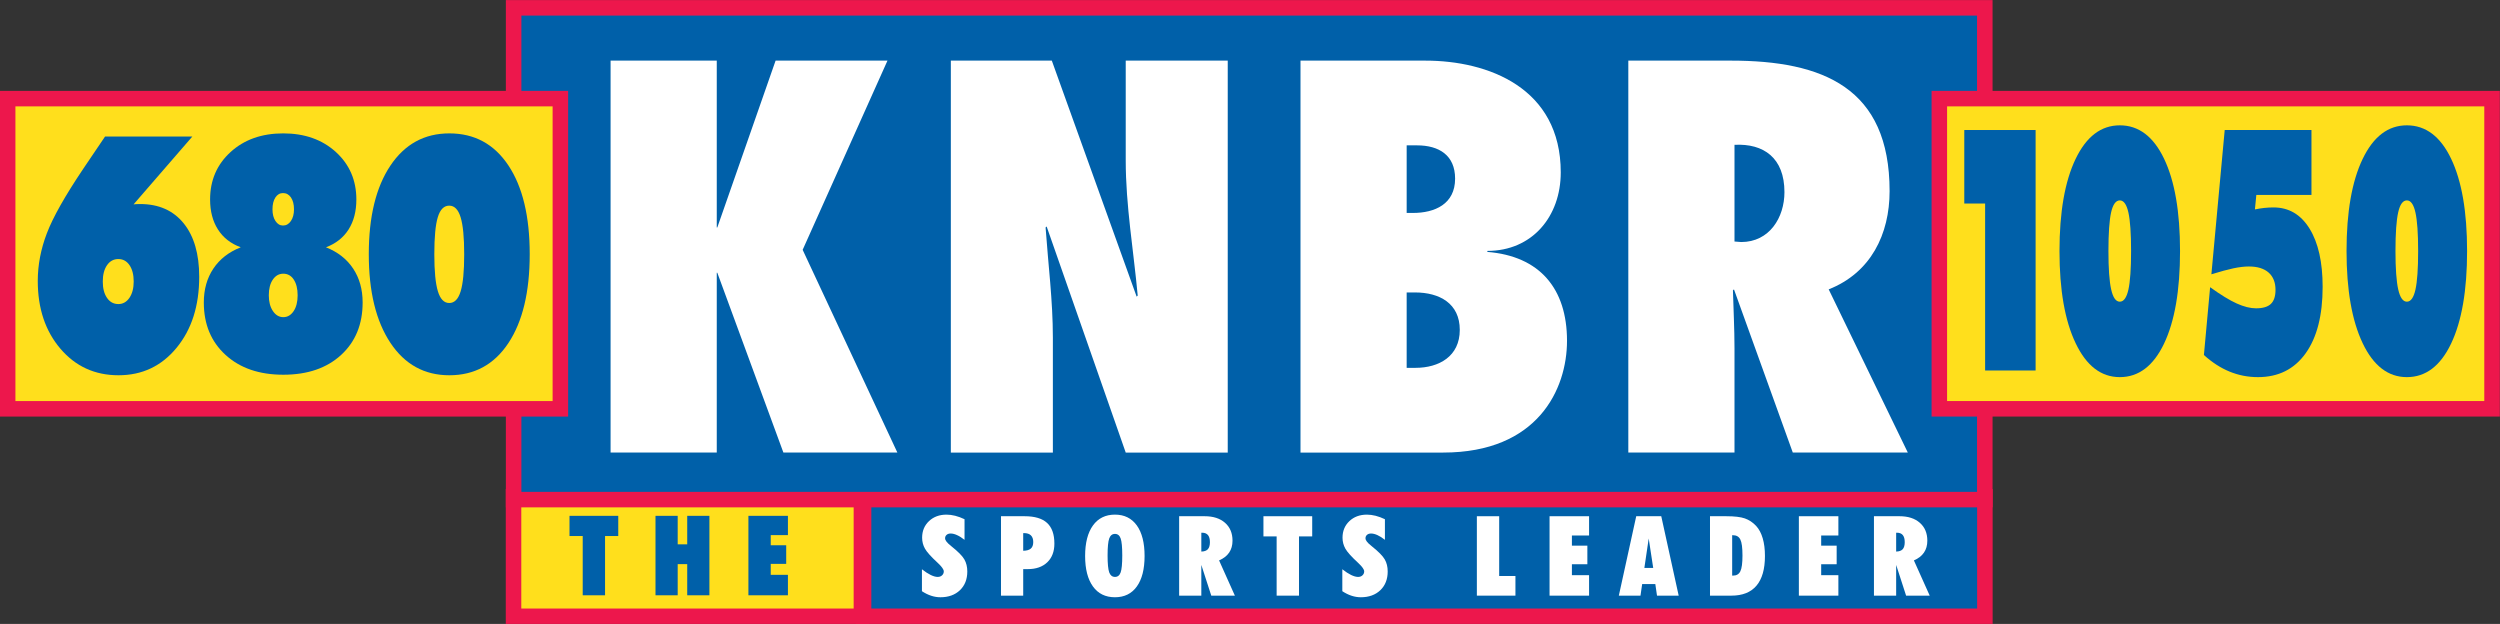
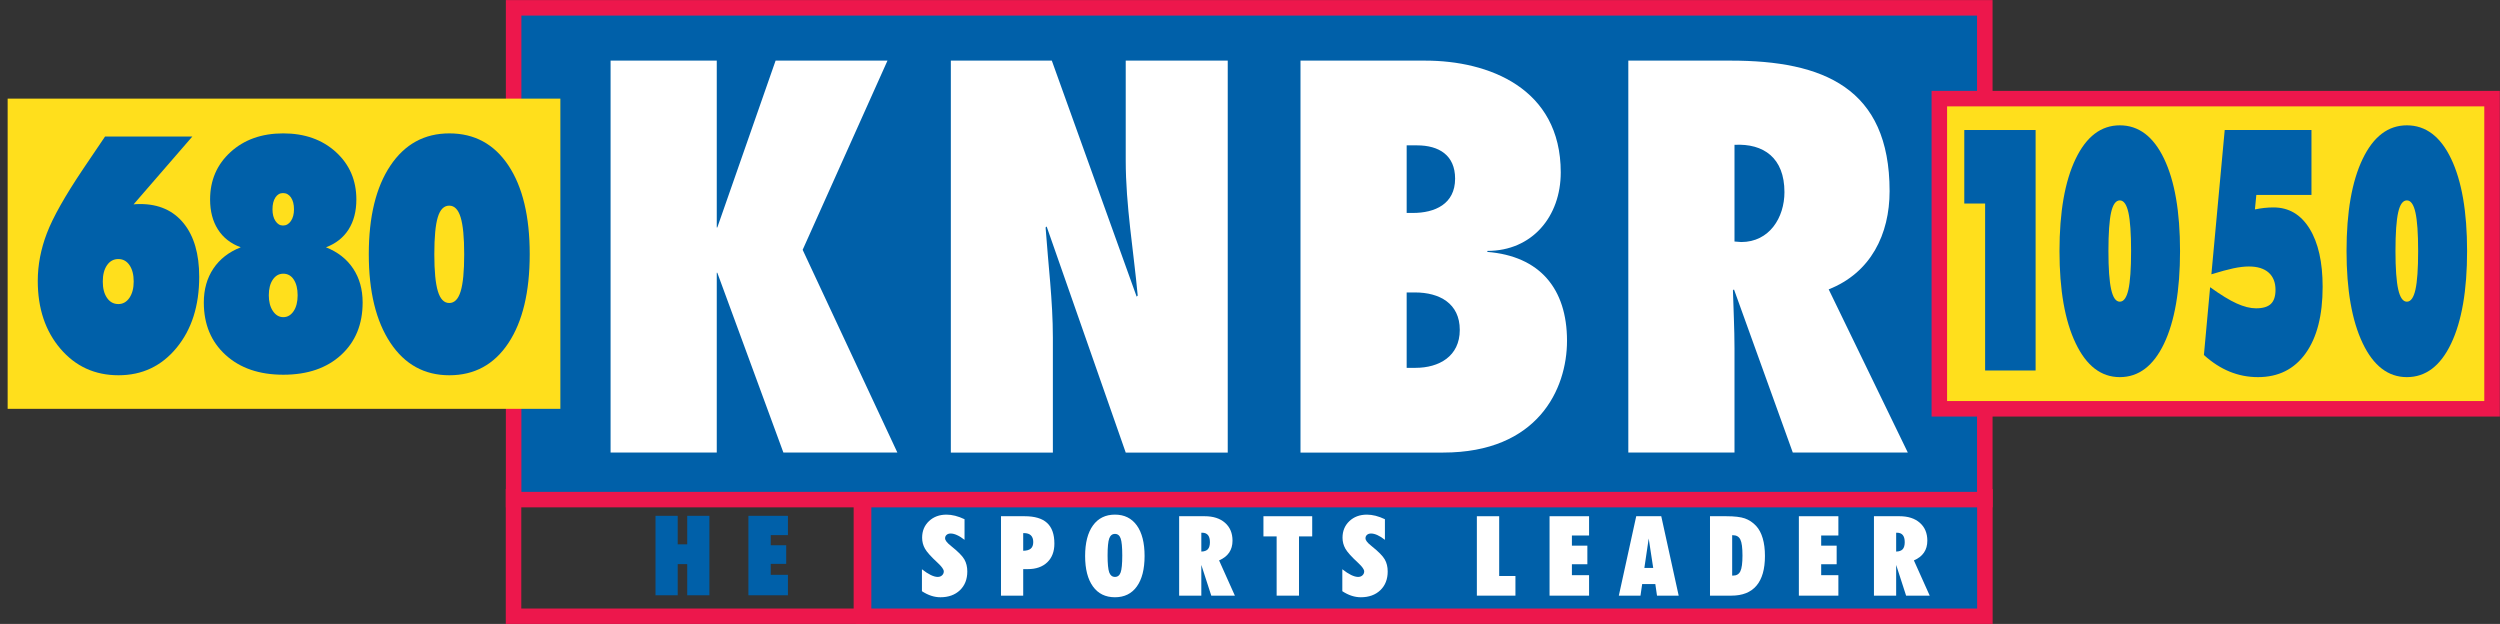
<svg xmlns="http://www.w3.org/2000/svg" version="1.1" width="918.898" height="229.343" id="svg3801">
  <rect width="100%" height="100%" fill="#333333" stroke="none" />
  <defs id="defs3803" />
  <g transform="translate(-214.266,-315.104)" id="layer1">
    <g transform="matrix(3.792,0,0,-3.792,-1085.224,1283.853)" id="g3716">
      <path d="m 535.088,207.319 -108.69,0 0,-11.583 108.69,0 0,11.583 z" id="path294" style="fill:#0060a9;fill-opacity:1;fill-rule:nonzero;stroke:none" />
      <path d="m 535.84,194.985 -110.194,0 0,13.086 110.194,0 0,-13.086 z m -108.689,1.503 107.185,0 0,10.08 -107.185,0 0,-10.08 z" id="path296" style="fill:#ed174c;fill-opacity:1;fill-rule:nonzero;stroke:none" />
-       <path d="m 426.19,207.319 -33.72,0 0,-11.583 33.72,0 0,11.583 z" id="path298" style="fill:#ffdf1c;fill-opacity:1;fill-rule:nonzero;stroke:none" />
      <path d="m 426.942,194.985 -35.225,0 0,13.086 35.225,0 0,-13.086 z m -33.721,1.503 32.216,0 0,10.08 -32.216,0 0,-10.08 z" id="path300" style="fill:#ed174c;fill-opacity:1;fill-rule:nonzero;stroke:none" />
-       <path d="m 401.34,197.771 -2.165,0 0,5.744 -1.281,0 0,1.957 4.726,0 0,-1.957 -1.28,0 0,-5.744 z" id="path304" style="fill:#0060a9;fill-opacity:1;fill-rule:nonzero;stroke:none" />
      <path d="m 406.23,197.771 0,7.701 2.151,0 0,-2.763 0.924,0 0,2.763 2.15,0 0,-7.701 -2.15,0 0,3.02 -0.924,0 0,-3.02 -2.151,0 z" id="path308" style="fill:#0060a9;fill-opacity:1;fill-rule:nonzero;stroke:none" />
      <path d="m 415.236,197.771 0,7.701 3.83,0 0,-1.869 -1.666,0 0,-0.983 1.499,0 0,-1.804 -1.499,0 0,-1.062 1.666,0 0,-1.983 -3.83,0 z" id="path312" style="fill:#0060a9;fill-opacity:1;fill-rule:nonzero;stroke:none" />
      <path d="m 432.056,200.293 c 0.307,-0.242 0.59,-0.427 0.849,-0.553 0.256,-0.125 0.482,-0.189 0.678,-0.189 0.172,0 0.313,0.05 0.423,0.153 0.109,0.101 0.168,0.229 0.168,0.383 0,0.183 -0.189,0.45 -0.561,0.802 -0.011,0.011 -0.018,0.017 -0.022,0.02 -0.645,0.594 -1.06,1.055 -1.242,1.382 -0.185,0.328 -0.275,0.681 -0.275,1.061 0,0.649 0.22,1.186 0.663,1.605 0.442,0.42 1.009,0.631 1.704,0.631 0.27,0 0.55,-0.039 0.842,-0.111 0.29,-0.074 0.59,-0.185 0.902,-0.333 l 0,-1.999 c -0.26,0.203 -0.498,0.357 -0.727,0.458 -0.225,0.103 -0.431,0.155 -0.618,0.155 -0.162,0 -0.292,-0.041 -0.39,-0.129 -0.1,-0.084 -0.15,-0.196 -0.15,-0.333 0,-0.197 0.187,-0.439 0.557,-0.726 0.026,-0.024 0.049,-0.043 0.061,-0.054 0.643,-0.513 1.059,-0.935 1.249,-1.267 0.19,-0.332 0.286,-0.722 0.286,-1.171 0,-0.754 -0.237,-1.358 -0.713,-1.815 -0.475,-0.453 -1.105,-0.683 -1.889,-0.683 -0.302,0 -0.602,0.048 -0.892,0.144 -0.292,0.093 -0.594,0.242 -0.903,0.442 l 0,2.127 z" id="path324" style="fill:#ffffff;fill-opacity:1;fill-rule:nonzero;stroke:none" />
      <path d="m 441.957,203.798 c 0.293,0 0.514,-0.074 0.662,-0.22 0.151,-0.147 0.226,-0.362 0.226,-0.648 0,-0.29 -0.08,-0.5 -0.237,-0.634 -0.156,-0.134 -0.403,-0.206 -0.736,-0.211 l 0,1.713 0.085,0 z m -0.085,-6.062 0,2.571 0.443,0 c 0.8,0 1.429,0.221 1.889,0.661 0.46,0.44 0.69,1.045 0.69,1.812 0,0.903 -0.236,1.569 -0.707,2.003 -0.47,0.434 -1.195,0.651 -2.178,0.651 l -2.29,0 0,-7.698 2.153,0 z" id="path328" style="fill:#ffffff;fill-opacity:1;fill-rule:nonzero;stroke:none" />
      <path d="m 450.209,203.279 c 0.109,0.294 0.293,0.442 0.559,0.442 0.262,0 0.445,-0.146 0.549,-0.438 0.104,-0.293 0.157,-0.841 0.157,-1.651 0,-0.808 -0.053,-1.356 -0.157,-1.646 -0.104,-0.29 -0.287,-0.434 -0.549,-0.434 -0.266,0 -0.45,0.147 -0.559,0.438 -0.104,0.295 -0.158,0.842 -0.158,1.642 0,0.802 0.054,1.35 0.158,1.647 m -1.579,-4.651 c 0.503,-0.699 1.213,-1.048 2.134,-1.048 0.916,0 1.624,0.349 2.123,1.045 0.501,0.698 0.75,1.682 0.75,2.953 0,1.277 -0.251,2.266 -0.751,2.963 -0.505,0.699 -1.21,1.048 -2.122,1.048 -0.915,0 -1.626,-0.351 -2.131,-1.049 -0.505,-0.7 -0.76,-1.686 -0.76,-2.962 0,-1.268 0.253,-2.251 0.757,-2.95" id="path332" style="fill:#ffffff;fill-opacity:1;fill-rule:nonzero;stroke:none" />
      <path d="m 459.221,203.836 c 0.247,0 0.434,-0.078 0.56,-0.228 0.126,-0.154 0.188,-0.381 0.188,-0.686 0,-0.311 -0.066,-0.541 -0.198,-0.686 -0.134,-0.145 -0.344,-0.221 -0.634,-0.228 l 0,1.828 0.084,0 z m -0.084,-6.1 0,2.979 0.965,-2.979 2.287,0 -1.531,3.415 c 0.433,0.188 0.758,0.441 0.977,0.76 0.215,0.318 0.325,0.702 0.325,1.151 0,0.733 -0.242,1.31 -0.724,1.734 -0.483,0.426 -1.141,0.639 -1.981,0.639 l -2.468,0 0,-7.699 2.15,0 z" id="path336" style="fill:#ffffff;fill-opacity:1;fill-rule:nonzero;stroke:none" />
      <path d="m 468.605,197.736 -2.168,0 0,5.742 -1.279,0 0,1.956 4.727,0 0,-1.956 -1.28,0 0,-5.742 z" id="path340" style="fill:#ffffff;fill-opacity:1;fill-rule:nonzero;stroke:none" />
      <path d="m 472.805,200.293 c 0.305,-0.242 0.591,-0.427 0.849,-0.553 0.258,-0.125 0.485,-0.189 0.676,-0.189 0.174,0 0.316,0.05 0.426,0.153 0.11,0.101 0.168,0.229 0.168,0.383 0,0.183 -0.187,0.45 -0.562,0.802 -0.009,0.011 -0.018,0.017 -0.021,0.02 -0.647,0.594 -1.058,1.055 -1.243,1.382 -0.183,0.328 -0.275,0.681 -0.275,1.061 0,0.649 0.221,1.186 0.663,1.605 0.443,0.42 1.01,0.631 1.704,0.631 0.271,0 0.553,-0.039 0.843,-0.111 0.29,-0.074 0.59,-0.185 0.9,-0.333 l 0,-1.999 c -0.257,0.203 -0.499,0.357 -0.725,0.458 -0.225,0.103 -0.431,0.155 -0.617,0.155 -0.162,0 -0.293,-0.041 -0.393,-0.129 -0.098,-0.084 -0.148,-0.196 -0.148,-0.333 0,-0.197 0.186,-0.439 0.557,-0.726 0.027,-0.024 0.048,-0.043 0.063,-0.054 0.641,-0.513 1.056,-0.935 1.247,-1.267 0.191,-0.332 0.286,-0.722 0.286,-1.171 0,-0.754 -0.239,-1.358 -0.713,-1.815 -0.476,-0.453 -1.105,-0.683 -1.89,-0.683 -0.301,0 -0.599,0.048 -0.892,0.144 -0.293,0.093 -0.593,0.242 -0.903,0.442 l 0,2.127 z" id="path352" style="fill:#ffffff;fill-opacity:1;fill-rule:nonzero;stroke:none" />
      <path d="m 485.845,197.736 0,7.698 2.163,0 0,-5.793 1.576,0 0,-1.905 -3.739,0 z" id="path356" style="fill:#ffffff;fill-opacity:1;fill-rule:nonzero;stroke:none" />
      <path d="m 492.891,197.736 0,7.698 3.83,0 0,-1.868 -1.664,0 0,-0.984 1.499,0 0,-1.802 -1.499,0 0,-1.06 1.664,0 0,-1.984 -3.83,0 z" id="path360" style="fill:#ffffff;fill-opacity:1;fill-rule:nonzero;stroke:none" />
      <path d="m 502.502,203.276 0.437,-2.856 -0.858,0 0.421,2.856 z m -0.797,-5.541 0.163,1.126 1.275,0 0.164,-1.126 2.101,0 -1.689,7.699 -2.426,0 -1.687,-7.699 2.099,0 z" id="path364" style="fill:#ffffff;fill-opacity:1;fill-rule:nonzero;stroke:none" />
      <path d="m 510.667,203.593 c 0.34,0 0.582,-0.139 0.718,-0.419 0.139,-0.281 0.206,-0.797 0.206,-1.551 0,-0.732 -0.067,-1.24 -0.203,-1.52 -0.137,-0.282 -0.369,-0.424 -0.699,-0.424 l -0.097,0 0,3.914 0.075,0 z m -2.225,-5.857 2.073,0 c 1.076,0 1.886,0.321 2.434,0.968 0.546,0.643 0.82,1.603 0.82,2.874 0,0.653 -0.072,1.223 -0.216,1.715 -0.144,0.493 -0.357,0.895 -0.64,1.203 -0.321,0.341 -0.686,0.583 -1.092,0.726 -0.407,0.142 -1.002,0.212 -1.78,0.212 l -1.599,0 0,-7.698 z" id="path376" style="fill:#ffffff;fill-opacity:1;fill-rule:nonzero;stroke:none" />
      <path d="m 517.057,197.736 0,7.698 3.83,0 0,-1.868 -1.667,0 0,-0.984 1.5,0 0,-1.802 -1.5,0 0,-1.06 1.667,0 0,-1.984 -3.83,0 z" id="path380" style="fill:#ffffff;fill-opacity:1;fill-rule:nonzero;stroke:none" />
      <path d="m 526.57,203.836 c 0.249,0 0.435,-0.078 0.56,-0.228 0.126,-0.154 0.188,-0.381 0.188,-0.686 0,-0.311 -0.065,-0.541 -0.198,-0.686 -0.131,-0.145 -0.344,-0.221 -0.633,-0.228 l 0,1.828 0.083,0 z m -0.083,-6.1 0,2.979 0.964,-2.979 2.289,0 -1.533,3.415 c 0.436,0.188 0.759,0.441 0.977,0.76 0.217,0.318 0.325,0.702 0.325,1.151 0,0.733 -0.241,1.31 -0.725,1.734 -0.48,0.426 -1.141,0.639 -1.978,0.639 l -2.471,0 0,-7.699 2.152,0 z" id="path392" style="fill:#ffffff;fill-opacity:1;fill-rule:nonzero;stroke:none" />
      <path d="m 535.08,254.713 -142.601,0 0,-47.668 142.601,0 0,47.668 z" id="path394" style="fill:#0060a9;fill-opacity:1;fill-rule:nonzero;stroke:none" />
      <path d="m 535.832,206.293 -144.106,0 0,49.171 144.106,0 0,-49.171 z m -142.601,1.503 141.097,0 0,46.165 -141.097,0 0,-46.165 z" id="path396" style="fill:#ed174c;fill-opacity:1;fill-rule:nonzero;stroke:none" />
      <path d="m 418.627,211.605 -6.407,17.433 0.051,0 -0.103,0 0,-17.433 -10.292,0 0,37.991 10.292,0 0,-16.175 -0.049,0 0.049,0 -0.1,-0.1 0,0.1 0.152,0 5.651,16.175 10.845,0 -8.222,-18.34 9.181,-19.651 -11.048,0 z" id="path400" style="fill:#ffffff;fill-opacity:1;fill-rule:nonzero;stroke:none" />
      <path d="m 434.857,249.595 9.788,0 8.223,-22.877 0.103,0.102 c -0.404,4.384 -1.162,8.717 -1.162,13.102 l 0,9.673 9.888,0 0,-37.991 -9.888,0 -7.667,21.918 -0.101,-0.101 c 0.252,-3.578 0.706,-7.103 0.706,-10.68 l 0,-11.137 -9.89,0 0,37.991 z" id="path412" style="fill:#ffffff;fill-opacity:1;fill-rule:nonzero;stroke:none" />
      <path d="m 468.75,249.595 12.111,0 c 6.053,0 13.115,-2.62 13.115,-10.833 0,-4.283 -2.773,-7.611 -7.114,-7.611 l 0,-0.097 c 5.046,-0.403 7.721,-3.527 7.721,-8.615 0,-4.688 -2.827,-10.835 -12.008,-10.835 l -13.825,0 0,37.991 z m 11.149,-29.778 c 2.271,0 4.29,1.109 4.29,3.678 0,2.569 -1.969,3.63 -4.339,3.63 l -0.809,0 0,-7.308 0.858,0 z m -0.25,15.014 c 2.118,0 4.087,0.857 4.087,3.327 0,2.267 -1.566,3.224 -3.684,3.224 l -1.011,0 0,-6.551 0.608,0 z" id="path416" style="fill:#ffffff;fill-opacity:1;fill-rule:nonzero;stroke:none" />
      <path d="m 516.468,211.605 -5.702,15.819 -0.1,-0.099 c 0.05,-1.864 0.151,-3.728 0.151,-5.592 l 0,-10.128 -10.292,0 0,37.991 9.939,0 c 8.928,0 15.387,-2.62 15.387,-12.647 0,-4.182 -1.815,-7.911 -5.904,-9.525 l 7.67,-15.819 -11.149,0 z m -4.997,20.406 c 2.725,0 4.188,2.367 4.188,4.838 0,3.323 -2.019,4.734 -4.842,4.585 l 0,-9.372 0.654,-0.051 z" id="path420" style="fill:#ffffff;fill-opacity:1;fill-rule:nonzero;stroke:none" />
      <path d="m 397.009,245.912 -53.575,0 0,-30.068 53.575,0 0,30.068 z" id="path422" style="fill:#ffdf1c;fill-opacity:1;fill-rule:nonzero;stroke:none" />
-       <path d="m 397.762,215.093 -55.08,0 0,31.571 55.08,0 0,-31.571 z m -53.575,1.503 52.07,0 0,28.565 -52.07,0 0,-28.565 z" id="path424" style="fill:#ed174c;fill-opacity:1;fill-rule:nonzero;stroke:none" />
      <path d="m 353.068,226.594 c -0.278,0.399 -0.413,0.926 -0.413,1.588 0,0.659 0.135,1.189 0.413,1.586 0.273,0.396 0.64,0.595 1.098,0.595 0.451,0 0.809,-0.199 1.08,-0.595 0.271,-0.397 0.406,-0.927 0.406,-1.586 0,-0.65 -0.14,-1.176 -0.413,-1.579 -0.277,-0.401 -0.632,-0.604 -1.073,-0.604 -0.458,0 -0.825,0.198 -1.098,0.595 m 8.269,15.645 -8.461,0 -2.13,-3.151 c -1.75,-2.605 -2.919,-4.677 -3.507,-6.217 -0.589,-1.54 -0.886,-3.083 -0.886,-4.627 0,-2.668 0.732,-4.859 2.196,-6.573 1.464,-1.715 3.339,-2.573 5.629,-2.573 2.299,0 4.177,0.89 5.636,2.669 1.459,1.776 2.188,4.07 2.188,6.873 0,2.216 -0.503,3.946 -1.51,5.189 -1.006,1.24 -2.413,1.865 -4.221,1.865 -0.176,0 -0.308,-0.006 -0.395,-0.01 -0.087,-0.004 -0.167,-0.012 -0.238,-0.023 l 5.699,6.578 z" id="path436" style="fill:#0060a9;fill-opacity:1;fill-rule:nonzero;stroke:none" />
      <path d="m 369.147,225.32 c -0.266,0.391 -0.399,0.903 -0.399,1.531 0,0.632 0.129,1.138 0.389,1.519 0.259,0.381 0.601,0.573 1.016,0.573 0.426,0 0.766,-0.192 1.015,-0.573 0.249,-0.381 0.374,-0.887 0.374,-1.519 0,-0.639 -0.13,-1.153 -0.389,-1.539 -0.263,-0.388 -0.595,-0.582 -1,-0.582 -0.405,0 -0.742,0.197 -1.006,0.59 m 0.246,8.729 c -0.194,0.292 -0.289,0.666 -0.289,1.129 0,0.481 0.093,0.863 0.28,1.151 0.188,0.286 0.435,0.429 0.738,0.429 0.324,0 0.581,-0.143 0.775,-0.429 0.195,-0.288 0.291,-0.67 0.291,-1.151 0,-0.463 -0.1,-0.837 -0.299,-1.129 -0.199,-0.293 -0.456,-0.437 -0.767,-0.437 -0.293,0 -0.535,0.144 -0.729,0.437 m -6.019,-4.611 c -0.618,-0.924 -0.926,-2.018 -0.926,-3.285 0,-2.104 0.7,-3.797 2.104,-5.079 1.402,-1.282 3.269,-1.924 5.601,-1.924 2.341,0 4.209,0.638 5.602,1.916 1.392,1.278 2.087,2.973 2.087,5.087 0,1.267 -0.307,2.361 -0.919,3.285 -0.613,0.922 -1.491,1.611 -2.634,2.063 0.953,0.36 1.684,0.934 2.188,1.725 0.504,0.791 0.757,1.761 0.757,2.911 0,1.859 -0.662,3.39 -1.981,4.596 -1.321,1.205 -3.024,1.811 -5.108,1.811 -2.083,0 -3.787,-0.606 -5.106,-1.811 -1.323,-1.206 -1.982,-2.737 -1.982,-4.596 0,-1.14 0.252,-2.108 0.758,-2.903 0.505,-0.798 1.243,-1.373 2.212,-1.733 -1.154,-0.452 -2.036,-1.141 -2.653,-2.063" id="path440" style="fill:#0060a9;fill-opacity:1;fill-rule:nonzero;stroke:none" />
      <path d="m 385.13,234.425 c 0.226,0.743 0.595,1.114 1.109,1.114 0.503,0 0.872,-0.376 1.101,-1.128 0.233,-0.754 0.347,-1.952 0.347,-3.59 0,-1.651 -0.114,-2.85 -0.347,-3.598 -0.229,-0.748 -0.598,-1.121 -1.101,-1.121 -0.505,0 -0.871,0.378 -1.103,1.138 -0.23,0.755 -0.345,1.951 -0.345,3.581 0,1.66 0.112,2.863 0.339,3.604 m -4.6,-12.176 c 1.395,-2.101 3.301,-3.151 5.717,-3.151 2.436,0 4.344,1.04 5.724,3.12 1.377,2.08 2.067,4.951 2.067,8.617 0,3.666 -0.69,6.534 -2.067,8.602 -1.38,2.072 -3.288,3.106 -5.724,3.106 -2.416,0 -4.322,-1.044 -5.717,-3.129 -1.394,-2.085 -2.091,-4.943 -2.091,-8.579 0,-3.624 0.697,-6.485 2.091,-8.586" id="path444" style="fill:#0060a9;fill-opacity:1;fill-rule:nonzero;stroke:none" />
      <path d="m 584.248,245.912 -53.576,0 0,-30.066 53.576,0 0,30.066 z" id="path446" style="fill:#ffdf1c;fill-opacity:1;fill-rule:nonzero;stroke:none" />
      <path d="m 585,215.095 -55.08,0 0,31.569 55.08,0 0,-31.569 z m -53.576,1.503 52.071,0 0,28.563 -52.071,0 0,-28.563 z" id="path448" style="fill:#ed174c;fill-opacity:1;fill-rule:nonzero;stroke:none" />
      <path d="m 535.111,235.744 -2.02,0 0,7.126 6.913,0 0,-23.31 -4.893,0 0,16.184 z" id="path452" style="fill:#0060a9;fill-opacity:1;fill-rule:nonzero;stroke:none" />
      <path d="m 542.319,231.136 c 0,3.784 0.521,6.762 1.563,8.932 1.044,2.172 2.471,3.256 4.284,3.256 1.826,0 3.254,-1.078 4.288,-3.232 1.034,-2.153 1.55,-5.139 1.55,-8.956 0,-3.817 -0.516,-6.807 -1.55,-8.972 -1.034,-2.164 -2.462,-3.247 -4.288,-3.247 -1.807,0 -3.233,1.092 -4.277,3.279 -1.048,2.187 -1.57,5.166 -1.57,8.94 m 4.744,0.003 c 0,-1.694 0.089,-2.937 0.267,-3.726 0.176,-0.787 0.455,-1.183 0.836,-1.183 0.381,0 0.658,0.389 0.833,1.166 0.173,0.781 0.26,2.026 0.26,3.743 0,1.706 -0.087,2.95 -0.26,3.734 -0.175,0.783 -0.452,1.175 -0.833,1.175 -0.385,0 -0.667,-0.388 -0.842,-1.16 -0.173,-0.772 -0.261,-2.023 -0.261,-3.749" id="path464" style="fill:#0060a9;fill-opacity:1;fill-rule:nonzero;stroke:none" />
      <path d="m 557.043,228.885 1.291,13.985 8.409,0 0,-6.292 -5.344,0 -0.138,-1.407 c 0.302,0.064 0.604,0.114 0.905,0.147 0.304,0.031 0.604,0.048 0.902,0.048 1.48,0 2.644,-0.686 3.491,-2.057 0.845,-1.37 1.267,-3.251 1.267,-5.638 0,-2.763 -0.549,-4.913 -1.65,-6.449 -1.101,-1.538 -2.641,-2.305 -4.62,-2.305 -0.957,0 -1.871,0.177 -2.74,0.531 -0.868,0.355 -1.701,0.891 -2.498,1.612 l 0.602,6.574 c 1.03,-0.742 1.891,-1.269 2.58,-1.579 0.69,-0.311 1.315,-0.468 1.872,-0.468 0.662,0 1.143,0.143 1.441,0.432 0.297,0.285 0.445,0.74 0.445,1.356 0,0.724 -0.224,1.282 -0.667,1.678 -0.449,0.393 -1.085,0.589 -1.914,0.589 -0.441,0 -0.94,-0.06 -1.497,-0.177 -0.557,-0.119 -1.27,-0.313 -2.137,-0.58" id="path468" style="fill:#0060a9;fill-opacity:1;fill-rule:nonzero;stroke:none" />
      <path d="m 570.143,231.136 c 0,3.784 0.52,6.762 1.563,8.932 1.044,2.172 2.47,3.256 4.284,3.256 1.825,0 3.255,-1.078 4.287,-3.232 1.033,-2.153 1.551,-5.139 1.551,-8.956 0,-3.817 -0.518,-6.807 -1.551,-8.972 -1.032,-2.164 -2.462,-3.247 -4.287,-3.247 -1.807,0 -3.233,1.092 -4.279,3.279 -1.045,2.187 -1.568,5.166 -1.568,8.94 m 4.743,0.003 c 0,-1.694 0.09,-2.937 0.267,-3.726 0.178,-0.787 0.458,-1.183 0.837,-1.183 0.38,0 0.658,0.389 0.831,1.166 0.175,0.781 0.262,2.026 0.262,3.743 0,1.706 -0.087,2.95 -0.262,3.734 -0.173,0.783 -0.451,1.175 -0.831,1.175 -0.386,0 -0.668,-0.388 -0.841,-1.16 -0.174,-0.772 -0.263,-2.023 -0.263,-3.749" id="path472" style="fill:#0060a9;fill-opacity:1;fill-rule:nonzero;stroke:none" />
    </g>
  </g>
</svg>